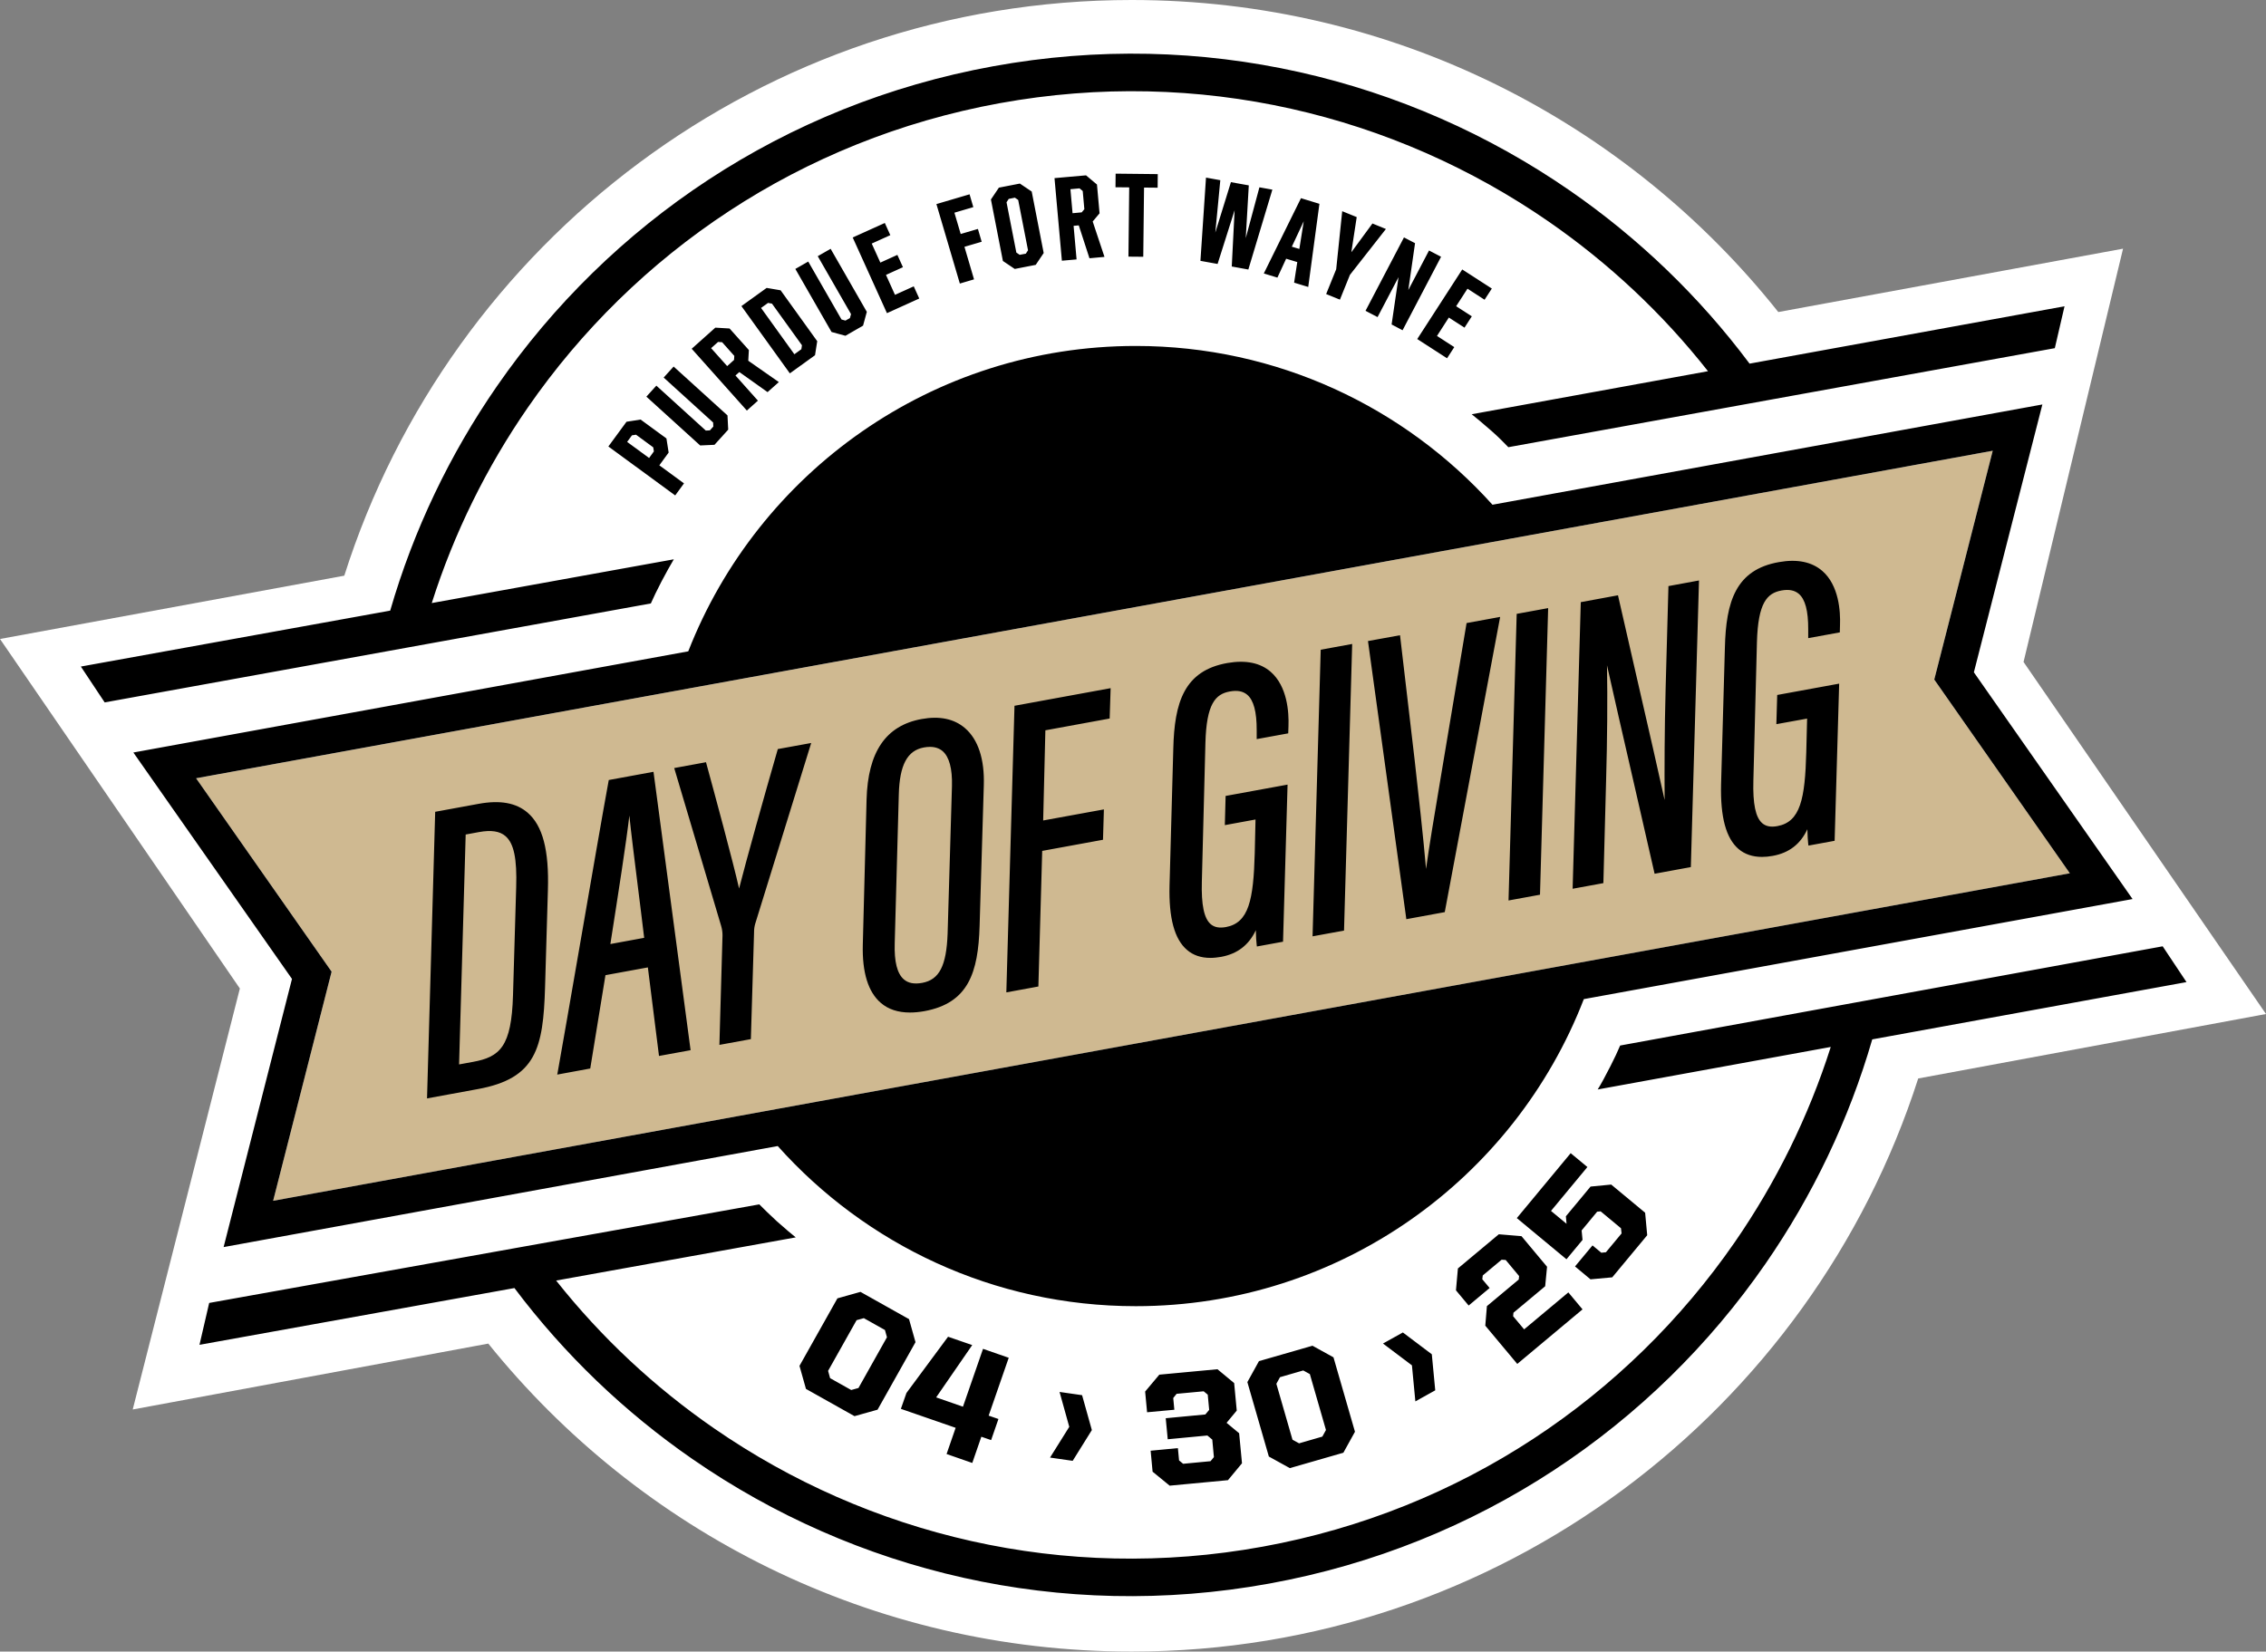
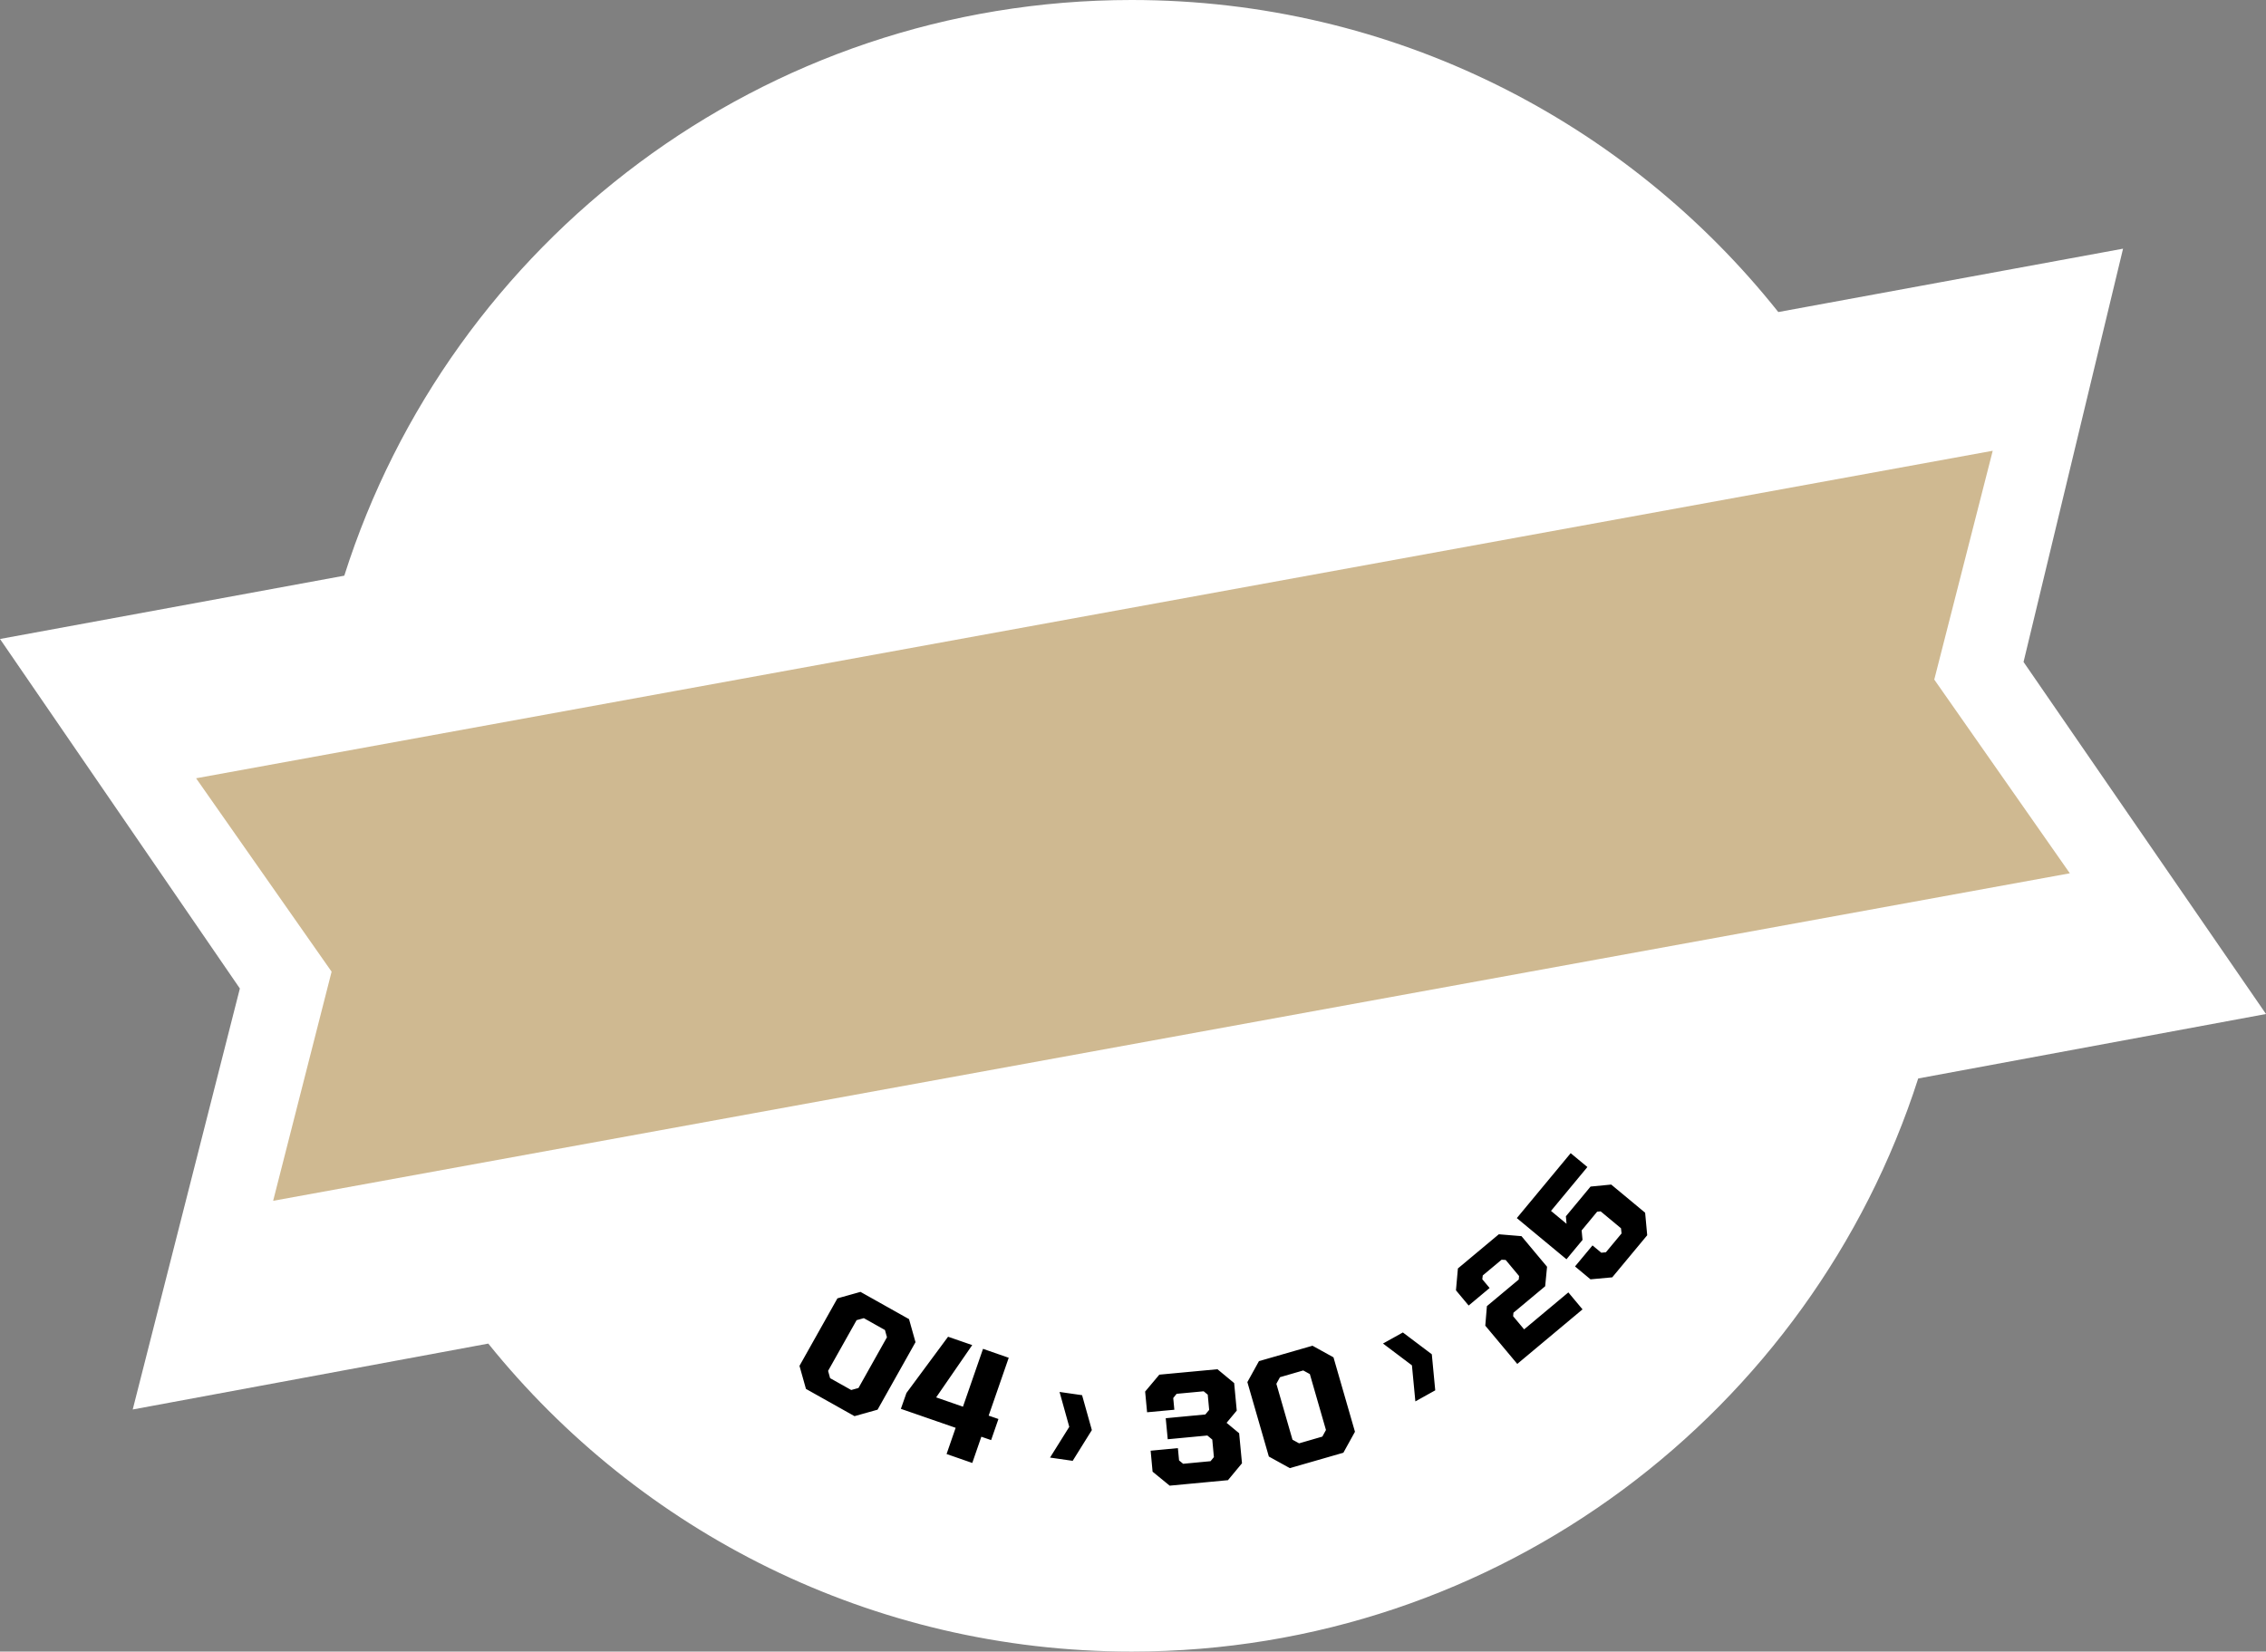
<svg xmlns="http://www.w3.org/2000/svg" version="1.1" viewBox="0 0 350.01 255.16">
  <rect x="0" y="0" width="350.01" height="255.16" fill="#808080" stroke="none" />
  <defs>
    <style>
      .cls-1 {
        fill: #cfb991;
      }

      .cls-2 {
        fill: #fff;
      }
    </style>
  </defs>
  <g>
    <g id="logo">
      <path class="cls-2" d="M350.01,156.66l-53.72,9.96c-16.49,51.37-64.65,88.54-121.49,88.54-40.17,0-76-18.56-99.38-47.58l-54.92,10.18,16.55-65.04L0,98.72l53.18-9.78C69.55,37.37,117.81,0,174.8,0c40.45,0,76.51,18.83,99.88,48.21l53.25-9.79-15.37,63.85,37.45,54.39Z" />
      <polygon class="cls-1" points="246.7 148.23 319.71 134.92 298.77 104.99 307.8 69.64 234.66 82.98 104.23 106.76 30.29 120.24 51.22 150.12 42.19 185.52 116.03 172.06 246.7 148.23" />
-       <path d="M337.73,151.73l-48.54,8.85c-3.6,12.43-9.2,24.12-16.48,34.65-17.35,25.07-44.26,43.53-76.62,49.42-32.37,5.9-64.06-1.88-89.13-19.23-10.47-7.24-19.78-16.15-27.5-26.42l-48.65,8.77,1.5-6.47,84.97-15.23c.72.72,1.66,1.65,2.69,2.59,1.26,1.13,2.33,2.02,2.94,2.51l-37.01,6.67c6.97,8.8,15.2,16.48,24.36,22.81,23.85,16.5,54,23.91,84.79,18.3,30.79-5.61,56.39-23.17,72.89-47.02,6.38-9.23,11.41-19.4,14.84-30.18l-36,6.57c.46-.71,1.25-2.19,1.98-3.62.6-1.17,1.13-2.31,1.49-3.17l83.8-15.33,3.68,5.53ZM270.24,56.18c-7.77-10.4-17.16-19.4-27.72-26.71-25.08-17.35-56.77-25.13-89.13-19.23-32.37,5.89-59.28,24.35-76.63,49.42-7.29,10.54-12.89,22.24-16.49,34.68l-47.78,8.64,3.68,5.54,84.36-15.29c.39-.87.97-2.11,1.64-3.38.76-1.45,1.4-2.58,1.91-3.44l-37.39,6.76c3.43-10.79,8.45-20.97,14.84-30.21,16.5-23.85,42.1-41.41,72.9-47.02,30.79-5.6,60.94,1.8,84.79,18.3,9.26,6.41,17.57,14.18,24.6,23.11l-36.5,6.65c.65.52,1.86,1.51,3.11,2.62,1.1.97,1.91,1.81,2.55,2.47l84.41-15.3,1.5-6.47-48.65,8.86ZM329.4,138.9l-84.76,15.46c-10.73,27.75-37.67,47.44-69.21,47.44-21.98,0-41.73-9.56-55.3-24.74l-85.59,15.61,10.56-41.43-24.5-34.98,85.71-15.63c10.8-27.62,37.68-47.18,69.12-47.18,21.87,0,41.53,9.47,55.1,24.53l84.94-15.49-10.58,41.38,24.51,35.03ZM246.7,148.23l73.01-13.31-20.94-29.93,9.03-35.35-73.14,13.34-130.43,23.78-73.94,13.48,20.93,29.88-9.03,35.4,73.84-13.46,130.67-23.83ZM81.49,125.55c-1.77-1.52-4.24-1.97-7.57-1.36l-6.7,1.23-1.26,44.28,7.84-1.44c9-1.64,10.11-6.28,10.39-15.73l.44-15.02c.19-6.15-.8-9.95-3.14-11.96ZM70.91,164.45l1.02-35.52,2.07-.38c1.86-.34,3.19-.14,4.07.62,1.31,1.12,1.8,3.49,1.66,7.93l-.49,16.67c-.23,7.93-2.01,9.53-6.2,10.29l-2.13.39ZM100.94,119.24l-6.91,1.27-.03.17c-.87,4.71-2.65,15.04-4.38,25.03-1.46,8.42-2.83,16.36-3.48,19.95l-.07.36,5.1-.94,2.35-14.42,6.55-1.2,1.72,13.68,4.88-.89-5.73-43.01ZM94.28,145.85l.07-.46c1.13-7.23,2.39-15.29,2.86-19.39.28,2.71.76,6.54,1.3,10.86.32,2.58.67,5.32.99,8.03l-5.22.96ZM125.3,114.79l-8.65,27.93c-.12.44-.18.78-.18,1.41l-.49,16.41-4.86.89.48-16.93c0-.48-.07-.97-.21-1.45l-7.25-24.39,4.91-.9.06.22c1.26,4.62,4.12,15.16,5.05,19.29,1.13-4.43,3.88-14.27,5.94-21.39l.04-.15,5.16-.94ZM149.05,112.49c-1.67-1.44-3.93-1.91-6.71-1.4-5.52,1.01-8.29,5.08-8.49,12.46l-.58,22.39c-.11,4.31.83,7.34,2.79,9.01,1.15.99,2.66,1.48,4.49,1.48.69,0,1.44-.07,2.23-.21,6.81-1.25,8.31-5.96,8.53-13.15l.65-21.73c.13-4.05-.88-7.11-2.91-8.85ZM139.61,151.31c-1.03-.89-1.5-2.72-1.41-5.61l.63-22.96c.12-4.55,1.31-6.79,3.87-7.26.33-.06.65-.09.94-.09.79,0,1.44.22,1.95.65,1.03.89,1.52,2.71,1.45,5.42l-.67,22.76c-.18,5-1.28,7.14-3.93,7.63-1.22.22-2.15.05-2.83-.54ZM161.47,112.83l-.34,13.93,9.38-1.71-.14,4.69-9.39,1.72-.59,20.95-4.95.91,1.26-44.28,14.85-2.72-.15,4.69-9.93,1.82ZM199.02,112.18l-.04,1.12-4.87.89v-1.37c.01-2.85-.47-4.65-1.47-5.49-.66-.55-1.53-.71-2.68-.5-2.21.4-3.61,1.88-3.77,7.96l-.55,21.4c-.1,3.61.34,5.71,1.37,6.59.57.49,1.33.63,2.34.45,3.55-.65,4.26-4.2,4.46-11.42l.12-5.2-4.74.87.12-4.51,9.57-1.75-.7,24.27-4.04.74-.03-.26c-.06-.44-.12-1.37-.13-2.26-1.08,2.3-2.84,3.65-5.35,4.12-.59.1-1.14.16-1.67.16-1.45,0-2.66-.41-3.61-1.23-1.94-1.66-2.83-4.92-2.7-9.97l.58-21.13c.17-7.1,1.66-12.06,8.37-13.23,2.82-.49,5.07-.03,6.68,1.37,2.56,2.24,2.82,6.21,2.74,8.38ZM208.86,99.49l-1.26,44.28-4.86.89,1.26-44.28,4.86-.89ZM231.72,95.31l-.07.35-8.49,45.26-5.94,1.09-.03-.26-5.89-42.71,4.95-.9,2.26,19.29c.52,4.58,1.37,12.24,1.76,16.82.47-3.44,1.32-8.5,2.09-13.07.26-1.57.52-3.1.75-4.49l3.42-20.43,5.19-.95ZM239.13,93.95l-1.26,44.28-4.86.89,1.26-44.28,4.86-.89ZM262.43,89.68l-1.26,44.28-5.6,1.03-.05-.23c-.76-3.38-1.91-8.37-3.09-13.51-1.66-7.24-3.37-14.67-4.21-18.47.09,5.43.04,11.42-.14,17.83l-.42,15.83-4.75.87,1.26-44.28,5.75-1.06.05.24c.79,3.5,1.82,8,2.87,12.56,1.72,7.48,3.48,15.16,4.28,18.83-.03-4.95-.02-10.77.16-17.41l.43-15.64,4.72-.87ZM284.21,96.59l-.03,1.11-4.88.89v-1.36c.01-2.86-.46-4.65-1.47-5.5-.65-.54-1.52-.71-2.67-.5-2.21.41-3.61,1.88-3.78,7.97l-.55,21.39c-.1,3.62.34,5.71,1.38,6.6.56.48,1.33.63,2.33.44,3.55-.65,4.27-4.2,4.46-11.42l.13-5.19-4.75.86.13-4.51,9.57-1.75-.7,24.28-4.04.74-.04-.26c-.06-.45-.11-1.38-.13-2.27-1.07,2.31-2.83,3.66-5.35,4.12-.59.11-1.14.16-1.66.16-1.45,0-2.66-.41-3.62-1.22-1.94-1.67-2.82-4.93-2.7-9.98l.59-21.13c.17-7.09,1.66-12.06,8.37-13.22,2.82-.5,5.06-.03,6.68,1.37,2.56,2.23,2.81,6.21,2.73,8.38Z" />
      <path id="date" d="M165.67,225.69l-3.48-.5,2.97-4.75-1.5-5.39,3.48.5,1.51,5.39-2.96,4.75ZM221.69,214.8l-.53-5.57-4.47-3.37-3.07,1.71,4.47,3.37.53,5.57,3.07-1.71ZM124.7,214.41l7.32,4.11,3.36-.94,5.76-10.25-.94-3.36-7.32-4.11-3.36.94-5.76,10.25.94,3.36ZM128.01,213.08l-.37-1.32,4.5-8.02,1.32-.37,3.44,1.93.37,1.32-4.5,8.02-1.32.37-3.44-1.93ZM146.52,224.48l3.5,1.21,1.4-4.05,1.51.52.97-2.79-1.51-.52,3.1-8.94-3.5-1.21-3.1,8.94-4.69-1.63,5.57-8.08-3.25-1.13-6.32,8.54-.75,2.15,8.46,2.93-1.4,4.05ZM180.76,229.23l8.82-.83,2.01-2.43-.42-4.43-2.06-1.7,1.66-2-.38-4.05-2.42-2.01-8.77.82-2.05,2.45.27,2.84,3.71-.35-.16-1.66.65-.81,4.38-.41.79.66.24,2.55-.72.87-5.97.56.26,2.75,5.97-.56.92.76.27,2.92-.65.79-4.43.42-.79-.65-.16-1.76-3.71.35.27,2.89,2.48,2.03ZM199.26,226.55l8.07-2.33,1.69-3.05-3.26-11.3-3.06-1.69-8.07,2.33-1.69,3.05,3.26,11.3,3.06,1.69ZM200.63,223.26l-1.2-.66-2.55-8.84.66-1.2,3.79-1.09,1.2.66,2.55,8.84-.66,1.2-3.79,1.09ZM234.39,210.34l9.69-8.1-1.86-2.23-6.83,5.71-1.92-2.3.07-.75,4.9-4.09.27-2.81-3.82-4.57-3.29-.28-6.16,5.15-.28,3.17,1.74,2.08,2.86-2.39-1.04-1.24.09-.8,3.06-2.56.84.06,2.2,2.64-.07.75-4.92,4.11-.24,2.81,4.72,5.64ZM248.91,197.09l5.25-6.33-.3-3.27-5.08-4.22-2.98.29-3.68,4.43.14,1.65-3.05-2.53,5.62-6.78-2.2-1.82-8,9.64,7.28,6.04,2.26-2.72-.14-1.46,2.53-3.05.75-.07,3.3,2.74.11,1-2.55,3.07-.92.09-1.25-1.04-2.38,2.87,2.12,1.76,3.17-.29ZM135.55,217.79l5.86-10.43-1-3.56-7.5-4.21-3.56,1-5.86,10.43,1,3.56,7.5,4.21,3.56-1ZM124.03,211.08l5.66-10.07,3.16-.89,7.14,4.01.89,3.16-5.66,10.07-3.16.89-7.14-4.01-.89-3.16ZM132.93,214.85l4.6-8.2-.43-1.52-3.62-2.03-1.52.43-4.6,8.2.43,1.52,3.62,2.03,1.52-.43ZM127.91,211.79l4.4-7.83,1.12-.31,3.26,1.83.31,1.12-4.4,7.84-1.12.31-3.26-1.83-.31-1.12ZM151.58,221.97l1.51.52,1.13-3.26-1.51-.52,3.1-8.94-3.97-1.38-3.1,8.94-4.14-1.44,5.57-8.08-3.73-1.29-6.43,8.69-.86,2.45,8.46,2.93-1.4,4.05,3.97,1.38,1.4-4.05ZM148.25,220.28l-8.46-2.93.65-1.88,6.19-8.36,2.76.96-5.57,8.08,5.23,1.82,3.1-8.94,3.03,1.05-3.1,8.94,1.51.52-.8,2.32-1.51-.52-1.4,4.05-3.03-1.05,1.4-4.05ZM189.7,228.65l2.14-2.58-.44-4.64-1.94-1.61,1.57-1.89-.4-4.25-2.58-2.14-8.98.84-2.19,2.61.3,3.2,4.21-.39-.17-1.81.52-.65,4.18-.39.63.52.22,2.35-.59.71-6.12.58.31,3.25,6.12-.58.76.63.25,2.71-.52.63-4.23.4-.63-.52-.18-1.9-4.21.4.3,3.24,2.64,2.16,9.02-.85ZM178.28,224.54l3.21-.3.15,1.61.95.79,4.64-.44.79-.95-.29-3.12-1.08-.9-5.83.55-.21-2.25,5.83-.55.85-1.03-.26-2.76-.95-.79-4.59.43-.78.98.14,1.51-3.21.3-.23-2.49,1.92-2.29,8.56-.8,2.26,1.88.36,3.84-1.75,2.12,2.17,1.8.4,4.22-1.88,2.27-8.61.81-2.32-1.9-.24-2.54ZM207.5,224.44l1.79-3.24-3.29-11.4-.03-.1-3.24-1.79-8.27,2.38-1.79,3.24,3.29,11.4.03.1,3.24,1.79,8.27-2.38ZM193.22,213.59l1.59-2.87,7.87-2.27,2.87,1.59,3.2,11.1-1.59,2.87-7.87,2.27-2.87-1.59-3.2-11.1ZM204.59,222.38l.76-1.38-2.58-8.94-.03-.1-1.38-.76-3.99,1.15-.76,1.38,2.58,8.94.03.1,1.38.76,3.99-1.15ZM197.15,213.79l.56-1.02,3.59-1.04,1.02.56,2.49,8.64-.56,1.02-3.59,1.04-1.02-.56-2.49-8.64ZM244.43,202.28l-2.18-2.61-6.83,5.71-1.7-2.03.05-.54,4.9-4.09.29-3.01-3.95-4.73-3.5-.29-6.32,5.28-.3,3.38,1.96,2.35,3.24-2.71-1.13-1.35.07-.59,2.91-2.43.63.04,2.07,2.48-.05.54-4.92,4.11-.25,3.02,4.94,5.91,10.07-8.42ZM230.15,202.01l4.92-4.11.08-.96-2.34-2.8-1.04-.07-3.22,2.69-.11,1,.95,1.13-2.48,2.07-1.51-1.81.27-2.96,6-5.02,3.08.26,3.68,4.41-.25,2.6-4.9,4.1-.09.96,2.15,2.57,6.83-5.71,1.54,1.84-9.31,7.78-4.49-5.37.22-2.61ZM249.04,197.33l5.39-6.49-.32-3.48-5.24-4.35-3.19.31-3.81,4.59.1,1.16-2.4-1.99,5.62-6.78-2.58-2.14-8.32,10.03,7.67,6.36,2.48-2.99-.14-1.46,2.4-2.9.54-.05,3.14,2.61.09.8-2.42,2.91-.71.07-1.36-1.13-2.7,3.25,2.39,1.99,3.38-.31ZM246.03,193.11l1.13.94,1.13-.11,2.68-3.23-.13-1.21-3.45-2.87-.96.09-2.67,3.21.14,1.46-2.03,2.45-6.9-5.72,7.69-9.26,1.81,1.5-5.62,6.78,3.7,3.07-.18-2.14,3.55-4.27,2.77-.27,4.92,4.09.29,3.07-5.12,6.17-2.96.28-1.85-1.54,2.06-2.48Z" />
-       <path id="name" d="M94.34,68.92l2.57-3.51,1.96-.3,3.81,2.79.3,1.96-1.53,2.09,3.81,2.79-1.04,1.42-9.89-7.25ZM101.29,69.81l-.13-.85-2.84-2.08-.84.13-.97,1.32,3.81,2.79.97-1.32ZM108.26,68.56l-8.04-7.3,1.18-1.3,7.53,6.84.85-.04.68-.75-.04-.85-7.53-6.84,1.18-1.3,8.04,7.3.1,1.98-1.97,2.17-1.98.09ZM107.21,53.89l3.37-3.01,1.98.11,2.83,3.17-.1,1.68,4.57,3.2-1.33,1.18-4.36-3.1-.96.85,3.47,3.89-1.31,1.17-8.17-9.16ZM113.63,55.75l.05-.85-2.02-2.27-.85-.05-1.34,1.2,2.83,3.17,1.34-1.2ZM114.9,47.35l3.59-2.59,1.95.33,5.53,7.68-.3,1.95-3.59,2.59-7.17-9.96ZM124.02,54.1l.12-.83-4.76-6.61-.83-.15-1.39,1,5.46,7.59,1.39-1ZM128.62,51.06l-5.41-9.42,1.52-.88,5.06,8.82.83.22.88-.5.22-.83-5.06-8.82,1.53-.88,5.41,9.42-.52,1.92-2.54,1.46-1.92-.52ZM132.06,36.83l4.47-2.02.63,1.39-2.87,1.3,1.55,3.42,2.63-1.19.64,1.41-2.62,1.19,1.61,3.56,2.9-1.31.63,1.39-4.5,2.04-5.06-11.18ZM144.97,31.72l4.6-1.36.43,1.47-2.92.86,1.12,3.8,2.66-.79.43,1.47-2.66.78,1.48,5.03-1.69.5-3.47-11.77ZM155.15,40.16l-1.81-9.28,1.11-1.65,3.02-.59,1.65,1.11,1.81,9.28-1.11,1.65-3.02.59-1.65-1.11ZM158.61,39.43l.46-.71-1.56-7.99-.69-.48-1.17.23-.46.7,1.56,7.99.69.48,1.17-.23ZM163.17,27.75l4.5-.4,1.52,1.28.38,4.23-1.08,1.29,1.76,5.29-1.77.16-1.65-5.09-1.28.11.46,5.19-1.75.16-1.09-12.22ZM167.22,33.07l.55-.66-.27-3.03-.65-.55-1.79.16.38,4.23,1.79-.16ZM174.68,28.68l-2.12-.02.02-1.57,5.97.07-.02,1.56-2.1-.02-.12,10.7-1.76-.02.12-10.7ZM186.53,27.76l1.68.3-.99,10.41,3.11-10.03,2.29.42-.6,10.48,2.72-10.1,1.47.27-3.56,11.83-2.12-.38.54-10.53-3.18,10.05-2.19-.4.83-12.32ZM201.09,30.92l2.42.74-1.66,12.32-1.65-.5.49-3.18-2.16-.66-1.35,2.92-1.58-.48,5.5-11.15ZM199.16,38.27l1.75.53,1.02-6.44-2.77,5.9ZM206.65,41.66l.9-8.65,1.71.69-.96,6.29,3.77-5.15,1.57.63-5.36,6.84-1.47,3.62-1.63-.66,1.47-3.62ZM216.98,37.04l1.31.68-1.23,8.59,3.8-7.24,1.39.73-5.69,10.87-1.31-.69,1.27-8.67-3.84,7.32-1.39-.73,5.69-10.87ZM225.94,41.99l4.12,2.66-.83,1.28-2.64-1.71-2.04,3.15,2.42,1.56-.84,1.3-2.42-1.56-2.12,3.29,2.67,1.73-.83,1.28-4.15-2.68,6.66-10.31ZM104.29,76.54l-10.32-7.56,2.8-3.82,2.18-.34,3.99,2.92.34,2.18-1.44,1.97,3.81,2.79-1.35,1.85ZM94.71,68.87l9.46,6.93.73-.99-3.81-2.79,1.63-2.22-.27-1.74-3.64-2.66-1.74.27-2.35,3.21ZM100.38,71.5l-4.24-3.11,1.19-1.62,1.06-.16,3.02,2.21.16,1.06-1.19,1.62ZM96.88,68.28l3.38,2.48.74-1.02-.1-.63-2.66-1.95-.63.1-.74,1.01ZM108.16,68.83l-8.32-7.55,1.54-1.7,7.64,6.94.63-.03.53-.59-.03-.63-7.64-6.94,1.54-1.7,8.32,7.55.11,2.2-2.12,2.34-2.2.1ZM100.59,61.24l7.76,7.05,1.76-.08,1.82-2.01-.08-1.76-7.76-7.05-.82.91,7.41,6.73.05,1.07-.83.91-1.07.05-7.41-6.73-.83.91ZM115.36,63.43l-8.52-9.55,3.65-3.26,2.2.13,2.98,3.33-.09,1.65,4.72,3.3-1.74,1.55-4.36-3.1-.6.53,3.47,3.89-1.71,1.53ZM107.59,53.91l7.82,8.76.92-.82-3.47-3.89,1.31-1.17,4.36,3.1.92-.82-4.41-3.09.1-1.72-2.68-3.01-1.76-.1-3.09,2.76ZM112.27,57.32l-3.18-3.57,1.62-1.45,1.07.06,2.17,2.43-.06,1.07-1.62,1.45ZM109.84,53.79l2.48,2.77,1.06-.95.04-.63-1.88-2.11-.63-.04-1.06.95ZM122,57.68l-7.48-10.39,3.9-2.81,2.16.37.06.09,5.59,7.77-.34,2.17-3.9,2.81ZM115.27,47.41l6.86,9.52,3.29-2.37.27-1.73-5.4-7.5-1.73-.29-3.29,2.37ZM122.58,55.47l-5.77-8.02,1.69-1.22,1.05.19,4.88,6.78-.16,1.05-1.69,1.22ZM117.55,47.57l5.15,7.16,1.08-.78.09-.61-4.63-6.43-.61-.11-1.08.78ZM130.57,51.87l-2.13-.58-5.59-9.74,1.99-1.14,5.14,8.95.61.17.69-.39.17-.61-5.14-8.95,1.99-1.14,5.59,9.74-.58,2.13-2.73,1.57ZM128.79,50.83l1.7.46,2.35-1.35.46-1.7-5.22-9.09-1.07.61,4.98,8.68-.28,1.04-1.07.61-1.04-.28-4.98-8.68-1.06.61,5.22,9.09ZM136.99,48.36l-5.28-11.67,4.96-2.24.85,1.88-2.87,1.3,1.33,2.94,2.63-1.19.86,1.9-2.62,1.19,1.39,3.08,2.9-1.31.85,1.88-4.99,2.26ZM132.42,36.96l4.84,10.7,4.02-1.82-.41-.91-2.9,1.31-1.83-4.05,2.62-1.19-.42-.93-2.63,1.19-1.77-3.91,2.87-1.3-.41-.91-3.99,1.8ZM148.26,43.81l-3.62-12.28,5.12-1.51.58,1.98-2.92.86.97,3.29,2.66-.78.58,1.98-2.66.78,1.48,5.03-2.2.65ZM145.3,31.9l3.32,11.26,1.18-.35-1.48-5.03,2.66-.78-.28-.96-2.66.78-1.27-4.31,2.92-.86-.28-.96-4.09,1.21ZM156.74,41.55l-1.83-1.23-1.85-9.5,1.23-1.83,3.24-.63,1.83,1.23,1.85,9.5-1.23,1.83-3.23.63ZM155.39,40l1.46.99,2.8-.55.99-1.46-1.77-9.07-1.46-.99-2.8.55-.99,1.46,1.77,9.07ZM157.39,39.94l-.87-.61-1.6-8.21.58-.89,1.39-.27.87.61,1.6,8.21-.58.89-1.39.27ZM156.99,39.02l.51.35.95-.18.34-.52-1.52-7.78-.51-.35-.95.19-.34.52,1.52,7.78ZM164.02,40.27l-1.14-12.75,4.87-.43,1.69,1.42.4,4.45-1.06,1.26,1.82,5.47-2.32.21-1.65-5.08-.8.07.46,5.19-2.28.2ZM163.46,28l1.04,11.69,1.22-.11-.46-5.19,1.75-.16,1.65,5.09,1.23-.11-1.7-5.11,1.11-1.32-.36-4.01-1.35-1.13-4.13.37ZM165.19,33.52l-.42-4.76,2.16-.19.82.69.29,3.25-.69.83-2.16.19ZM165.34,29.24l.33,3.7,1.41-.13.41-.49-.25-2.81-.49-.41-1.41.13ZM176.59,39.67l-2.29-.02.12-10.7-2.12-.02.02-2.1,6.51.07-.02,2.1-2.1-.02-.12,10.7ZM174.84,39.12h1.23s.12-10.69.12-10.69l2.1.02v-1.03s-5.43-.06-5.43-.06v1.03s2.1.02,2.1.02l-.12,10.7ZM190.26,41.18l.44-8.7-2.63,8.3-2.65-.48.86-12.86,2.21.4-.77,8.09,2.41-7.79,1.3.24h0s0,0,0,0l1.46.26-.47,8.15,2.11-7.85,2,.36-3.71,12.34-2.58-.47ZM191.87,40.93l.6.11,3.4-11.31-.93-.17-3.07,11.38ZM190.81,40.74l.85.15.68-11.81-.93-.17-.61,11.82ZM187.02,40.05l.69.13,3.57-11.29-.77-.14-3.5,11.3ZM185.99,39.86l.83.15,1.11-11.73-1.15-.21-.79,11.79ZM202.06,44.33l-2.17-.66.49-3.18-1.72-.52-1.35,2.92-2.1-.64,5.74-11.63,2.85.87-1.73,12.86ZM200.49,43.29l1.13.34,1.59-11.79-.88-.27-1.2,7.57-2.34-.71,3.26-6.94-.82-.25-5.27,10.67,1.06.32,1.35-2.92,2.6.79-.49,3.18ZM199.53,38.11l1.17.35.68-4.28-1.84,3.93ZM206.96,46.29l-2.12-.86,1.55-3.83.93-8.97,2.24.91-.83,5.43,3.26-4.44,2.08.85-5.56,7.09-1.55,3.84ZM205.53,45.14l1.14.46,1.41-3.44,5.15-6.56-1.05-.42-4.29,5.85,1.09-7.15-1.19-.48-.88,8.37-1.37,3.38ZM216.66,51.03l-1.71-.9,1.07-7.31-3.24,6.17-1.86-.97,5.94-11.34,1.71.89-1.04,7.24,3.2-6.11,1.86.97-5.94,11.34ZM215.53,49.83l.9.47,5.45-10.4-.91-.48-4.39,8.38,1.42-9.94-.91-.47-5.45,10.39.91.48,4.44-8.47-1.47,10.03ZM223.51,55.35l-4.6-2.97,6.95-10.75,4.57,2.95-1.12,1.73-2.64-1.71-1.75,2.71,2.42,1.56-1.13,1.75-2.42-1.56-1.83,2.84,2.67,1.73-1.12,1.73ZM219.65,52.22l3.71,2.39.54-.84-2.67-1.73,2.41-3.73,2.42,1.56.55-.85-2.42-1.56,2.33-3.6,2.64,1.71.54-.84-3.67-2.38-6.37,9.86Z" />
    </g>
  </g>
</svg>